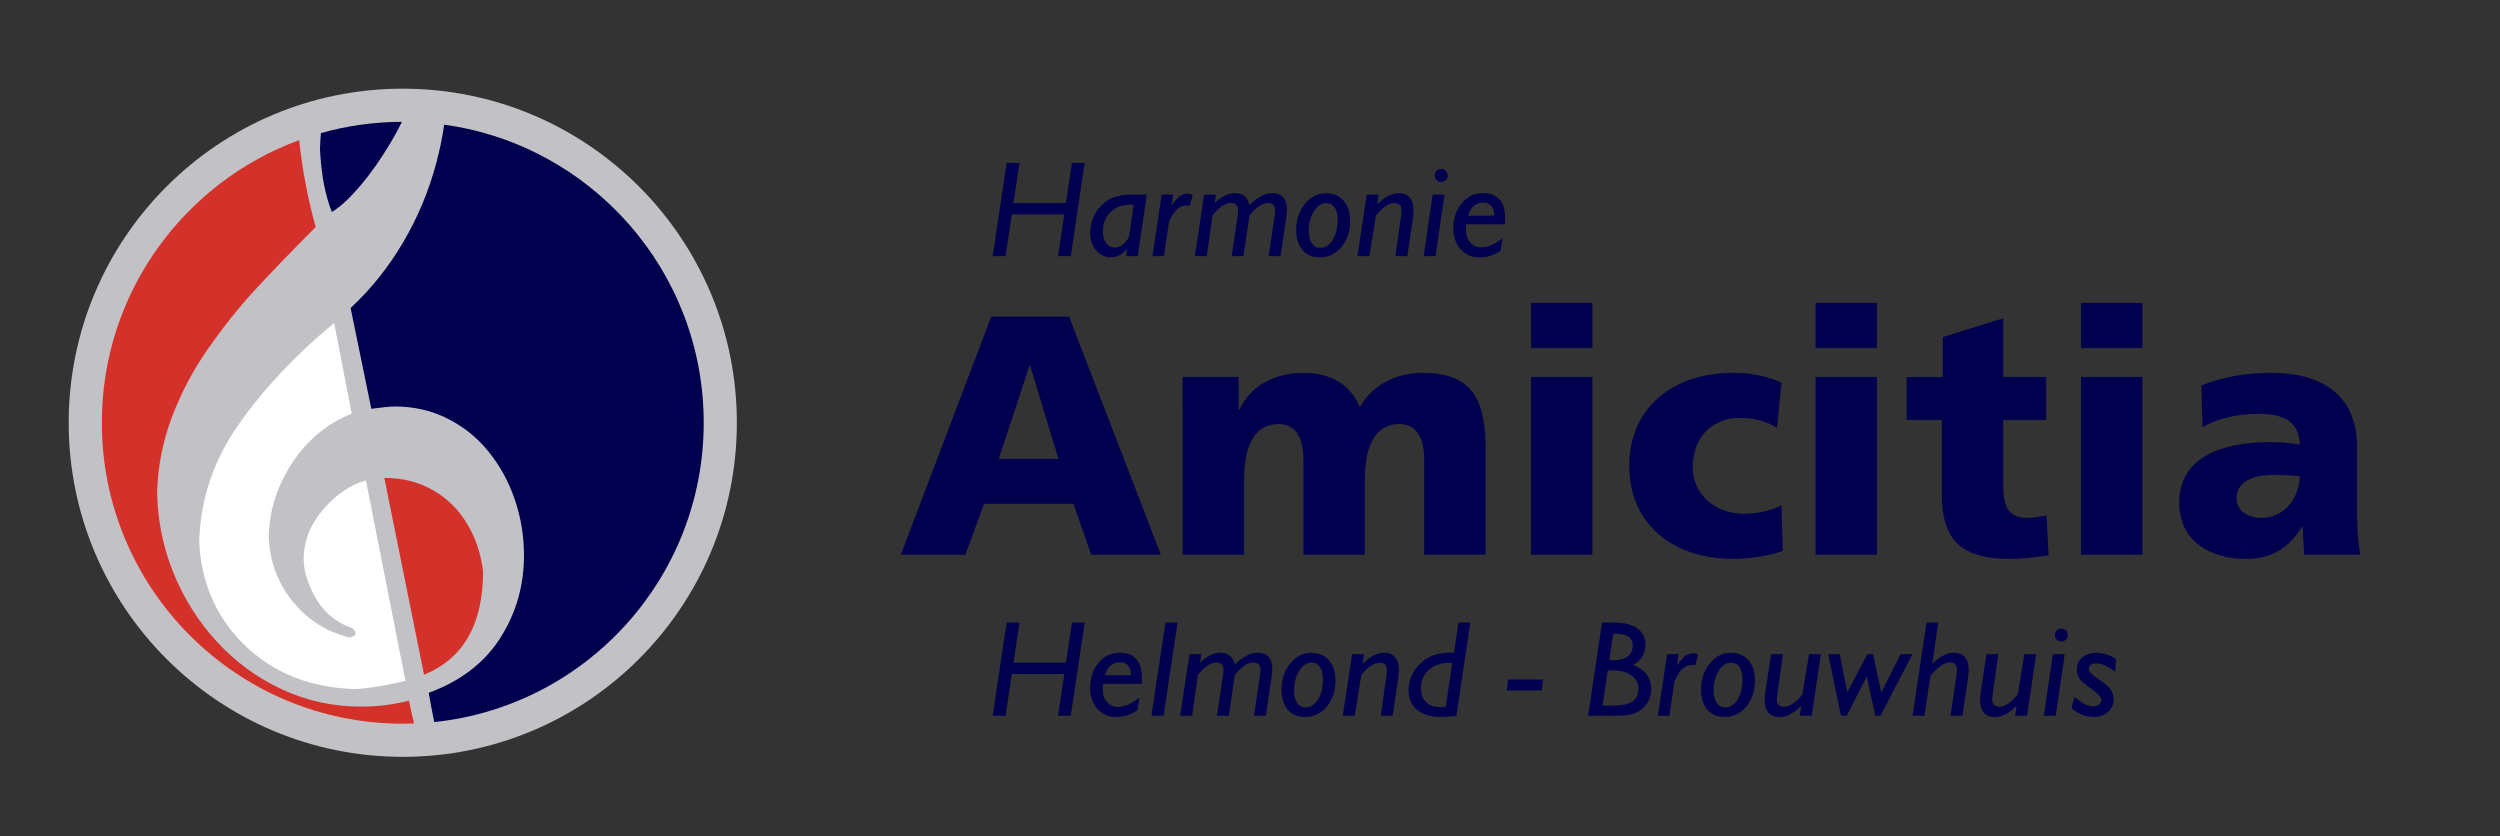
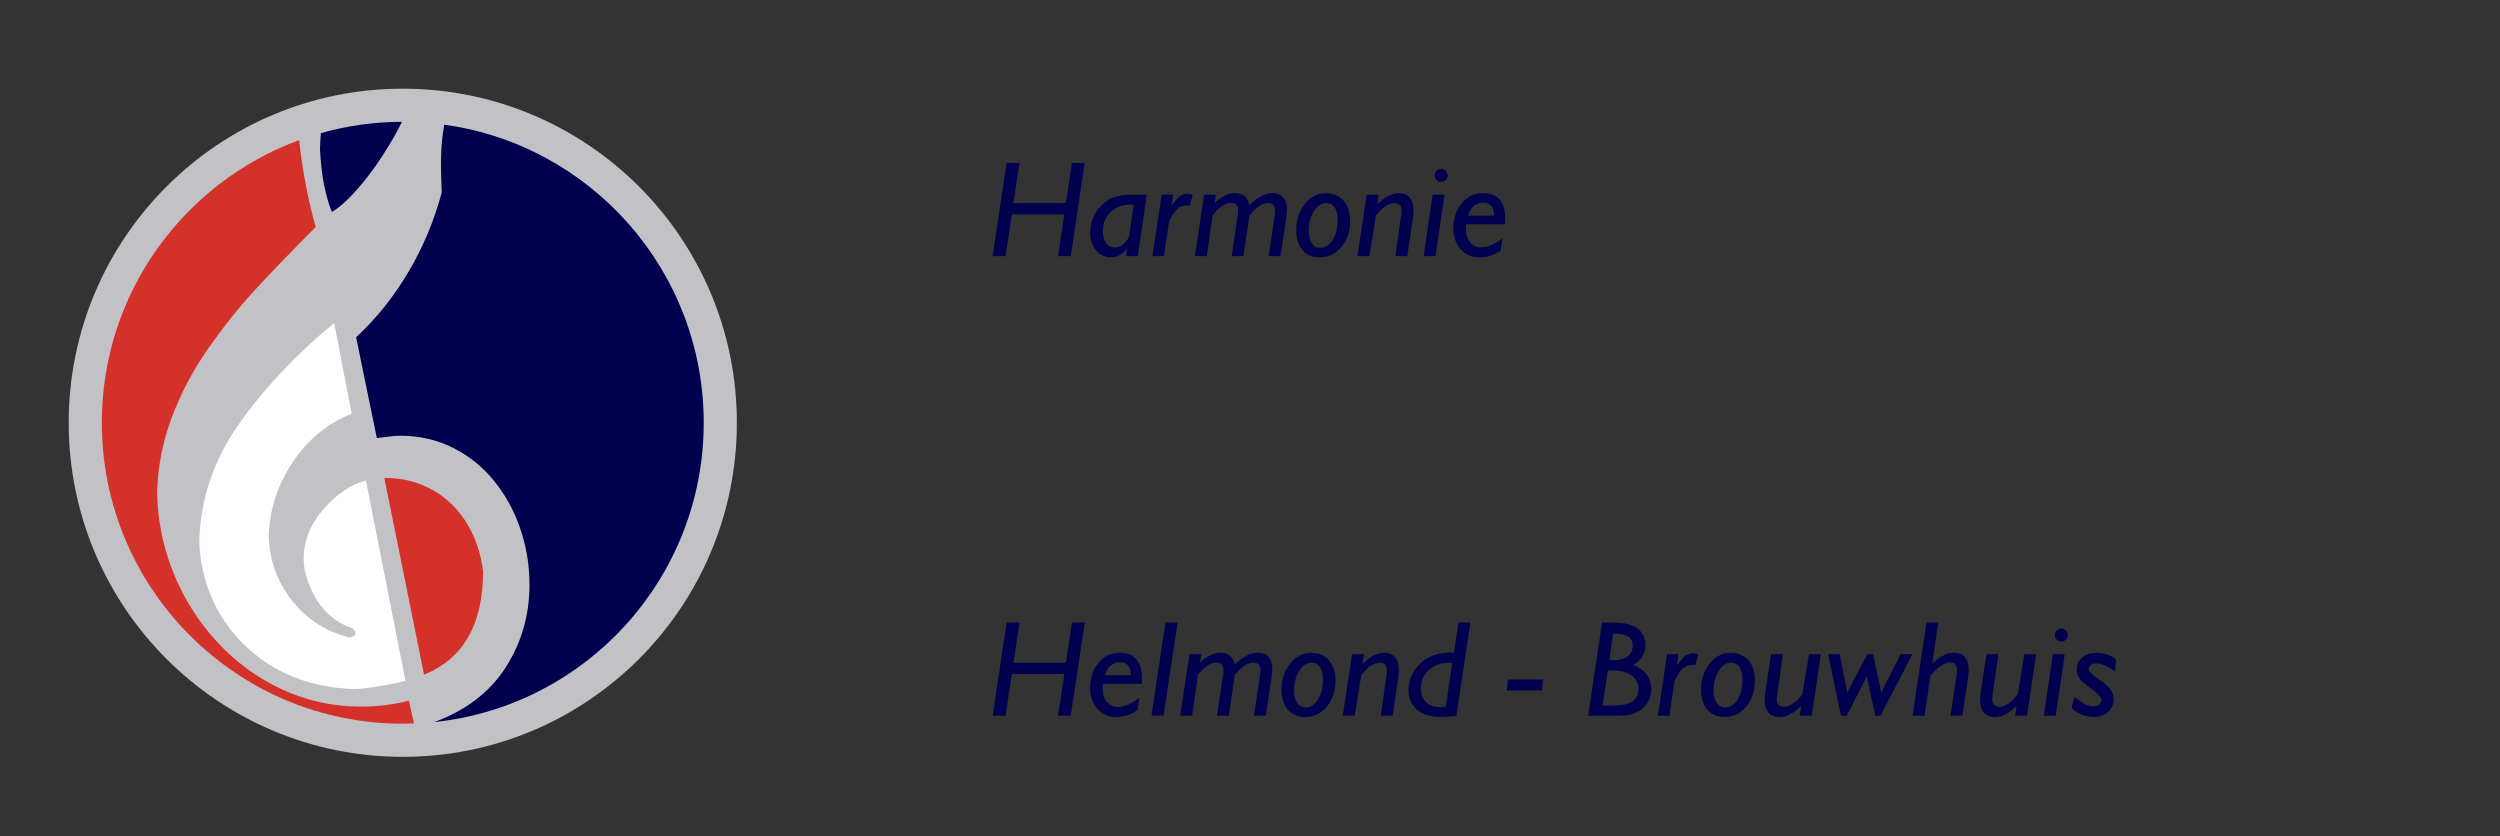
<svg xmlns="http://www.w3.org/2000/svg" version="1.1" id="Laag_1" x="0px" y="0px" width="796.445px" height="266.352px" viewBox="0 0 796.445 266.352" enable-background="new 0 0 796.445 266.352" xml:space="preserve">
  <rect x="0" y="0" width="796.445" height="266.352" fill="#333333" stroke="none" />
  <g id="Laag_x0020_1">
-     <polygon fill="none" points="0,1 793.136,1 793.136,280.512 0,280.512  " />
-     <path fill="#00004E" d="M286.991,176.721h20.543l5.978-16.195h28.479l5.652,16.195h22.174l-29.239-75.868h-24.781L286.991,176.721z    M337.207,146.178h-19.021l9.782-29.673h0.218L337.207,146.178z M376.772,176.721h19.563v-23.912   c0-12.174,4.131-17.718,11.087-17.718c5.543,0,7.825,4.783,7.825,11.196v30.434h19.565v-23.912c0-12.174,4.13-17.718,11.086-17.718   c5.544,0,7.826,4.783,7.826,11.196v30.434h19.563v-33.37c0-15.324-3.695-24.563-19.999-24.563c-8.043,0-15.543,3.261-20.108,10.869   c-3.043-7.391-9.674-10.869-17.717-10.869c-8.913,0-16.737,3.587-20.65,11.739h-0.219v-10.435h-17.824L376.772,176.721   L376.772,176.721z M487.746,176.721h19.565v-56.629h-19.565V176.721L487.746,176.721z M507.312,96.506h-19.565v14.348h19.565   V96.506z M567.527,121.94c-4.457-2.174-9.674-3.152-15.544-3.152c-18.694,0-32.935,10.869-32.935,29.673   c0,18.695,14.239,29.582,32.935,29.582c5.218,0,11.087-0.867,15.979-2.518l-0.435-14.564c-3.263,1.738-7.719,2.719-12.174,2.719   c-8.479,0-16.088-5.871-16.088-14.893c0-9.783,6.521-15.651,15-15.651c4.675,0,8.262,0.979,11.849,3.152L567.527,121.94z    M578.397,176.721h19.563v-56.629h-19.563V176.721z M597.961,96.506h-19.563v14.348h19.563V96.506z M607.417,133.788h11.195v23.042   c0,13.479,4.239,21.213,21.737,21.213c4.893,0,8.588-0.65,12.282-1.086l-0.651-12.734c-1.956,0.324-4.021,0.76-5.979,0.76   c-6.195,0-7.826-3.479-7.826-10.324v-20.871h13.695v-13.695h-13.695v-18.695l-19.237,5.979v12.717h-11.521V133.788z    M662.959,176.721h19.565v-56.629H662.96L662.959,176.721L662.959,176.721z M682.524,96.506H662.96v14.348h19.564V96.506z    M751.979,176.721c-0.869-4.455-1.087-8.912-1.087-13.369v-21.086c0-17.283-12.5-23.479-26.956-23.479   c-8.369,0-15.651,1.195-22.607,4.021l0.325,13.261c5.435-3.043,11.739-4.239,18.043-4.239c7.064,0,12.826,2.065,12.935,9.783   c-2.5-0.436-5.978-0.762-9.13-0.762c-10.435,0-29.238,2.064-29.238,19.348c0,12.281,10,17.844,21.194,17.844   c8.044,0,13.479-3.17,17.937-10.234h0.217c0,2.934,0.326,5.869,0.435,8.912H751.979L751.979,176.721z M712.523,158.788   c0-5.436,5.218-7.5,11.848-7.5c2.936,0,5.761,0.217,8.261,0.326c0,6.631-4.674,13.369-12.063,13.369   C716.001,164.983,712.523,162.7,712.523,158.788z" />
    <path fill="#C2C2C6" d="M128.313,28.25c58.771,0,106.431,47.66,106.431,106.431c0,58.771-47.66,106.431-106.431,106.431   c-58.77,0-106.43-47.66-106.43-106.431C21.884,75.91,69.544,28.25,128.313,28.25L128.313,28.25z" />
    <path fill="#D4312A" d="M122.437,152.25l12.653,62.693c12.525-5.1,18.805-16.064,18.805-32.893   c-0.67-5.547-2.325-10.613-5.066-15.141c-2.71-4.557-6.343-8.127-10.868-10.74C133.401,153.557,128.238,152.25,122.437,152.25   L122.437,152.25z" />
    <path fill="#D4312A" d="M131.904,230.479c-1.192,0.045-2.389,0.074-3.592,0.074c-52.939,0-95.873-42.934-95.873-95.873   c0-41.345,26.186-76.585,62.871-90.039c0.981,9.33,2.735,18.555,5.263,27.674c-8.318,8.351-14.948,15.267-19.92,20.686   c-4.973,5.45-9.784,11.505-14.438,18.198c-4.685,6.693-8.445,13.833-11.346,21.418c-2.9,7.554-4.494,15.522-4.813,23.809   c0.095,8.957,1.784,17.563,5.1,25.816c3.314,8.287,7.969,15.682,13.929,22.184c5.992,6.502,12.908,11.568,20.813,15.234   c7.904,3.633,16.286,5.449,25.146,5.449c5.323,0,10.391-0.637,15.235-1.912C130.681,225.141,131.22,227.567,131.904,230.479   L131.904,230.479z" />
    <path fill="#00004E" d="M102.226,42.402c8.217-2.319,16.879-3.568,25.83-3.592c-1.068,2.175-2.242,4.334-3.516,6.478   c-3.123,5.259-6.343,9.88-9.721,13.832c-3.348,3.984-6.406,6.789-9.084,8.415c-2.104-5.164-3.379-11.793-3.792-19.889   C101.983,45.898,102.078,44.15,102.226,42.402z" />
-     <path fill="#00004E" d="M141.509,39.715c46.697,6.433,82.677,46.502,82.677,94.965c0,49.551-37.612,90.332-85.84,95.352   c-0.783-3.768-1.365-6.875-1.757-9.32c10.136-3.729,17.753-9.561,22.789-17.465c5.035-7.904,7.553-16.67,7.553-26.326   c0-6.15-0.986-12.08-2.932-17.785s-4.718-10.771-8.319-15.204c-3.568-4.461-7.936-7.968-13.035-10.548   c-5.132-2.582-10.74-3.889-16.893-3.889c-1.37,0-3.856,0.255-7.458,0.733l-6.597-32.096c6.438-5.992,12.016-12.939,16.7-20.876   c4.686-7.937,8.19-16.351,10.581-25.275C140.068,47.914,140.912,43.828,141.509,39.715z" />
+     <path fill="#00004E" d="M141.509,39.715c46.697,6.433,82.677,46.502,82.677,94.965c0,49.551-37.612,90.332-85.84,95.352   c10.136-3.729,17.753-9.561,22.789-17.465c5.035-7.904,7.553-16.67,7.553-26.326   c0-6.15-0.986-12.08-2.932-17.785s-4.718-10.771-8.319-15.204c-3.568-4.461-7.936-7.968-13.035-10.548   c-5.132-2.582-10.74-3.889-16.893-3.889c-1.37,0-3.856,0.255-7.458,0.733l-6.597-32.096c6.438-5.992,12.016-12.939,16.7-20.876   c4.686-7.937,8.19-16.351,10.581-25.275C140.068,47.914,140.912,43.828,141.509,39.715z" />
    <path fill="#FFFFFF" d="M116.573,153.047c-4.973,1.402-9.498,4.494-13.643,9.275c-4.11,4.813-6.183,10.039-6.183,15.744   c0,3.633,1.179,7.65,3.568,12.016c2.392,4.398,5.93,7.586,10.582,9.563c1.563,0.383,2.326,1.146,2.326,2.295   c0,0.447-0.638,0.861-1.976,1.146c-7.459-1.881-13.546-5.832-18.263-11.793c-4.719-5.99-7.173-12.875-7.363-20.717   c0.287-8.383,2.837-16.158,7.648-23.361c4.813-7.204,11.093-12.366,18.773-15.426l-5.578-28.908   c-12.558,10.422-22.788,21.322-30.661,32.67c-7.872,11.346-11.982,23.649-12.334,36.938c0.191,5.93,1.436,11.697,3.696,17.275   c2.295,5.609,5.706,10.678,10.264,15.268c9.243,9.242,21.163,14.055,35.729,14.5c4.972-0.318,10.295-1.211,16-2.645   L116.573,153.047L116.573,153.047z" />
    <path fill="#00004E" d="M316.256,81.6l4.434-29.687h4.099l-1.934,12.775h16.743l1.905-12.775h4.057L341.126,81.6h-4.056   l1.999-13.305h-16.724L320.346,81.6H316.256z M362.455,81.6h-3.694l0.362-2.44c-0.768,0.963-1.571,1.673-2.419,2.136   c-0.848,0.457-1.767,0.688-2.76,0.688c-1.897,0-3.477-0.746-4.743-2.23c-1.269-1.485-1.897-3.36-1.897-5.62   c0-1.333,0.218-2.629,0.646-3.903c0.435-1.275,1.05-2.448,1.861-3.527c1.268-1.666,2.752-2.868,4.433-3.606   c1.68-0.731,3.859-1.102,6.532-1.102h4.563L362.455,81.6L362.455,81.6z M359.674,75.552l1.484-10.334   c-0.116-0.015-0.239-0.029-0.384-0.036c-0.139-0.008-0.349-0.008-0.616-0.008c-2.6,0-4.722,0.797-6.358,2.397   c-1.644,1.601-2.462,3.65-2.462,6.156c0,1.542,0.349,2.78,1.05,3.722c0.702,0.942,1.607,1.412,2.725,1.412   c0.86,0,1.68-0.274,2.439-0.825C358.319,77.486,359.022,76.654,359.674,75.552L359.674,75.552z M370.79,81.6h-3.648l2.926-19.605   h3.648l-0.527,3.694c0.963-1.499,1.824-2.542,2.585-3.122c0.769-0.579,1.614-0.869,2.55-0.869c0.239,0,0.492,0.029,0.768,0.087   c0.282,0.059,0.572,0.138,0.884,0.254l-0.978,3.527c-0.195-0.044-0.377-0.08-0.551-0.102c-0.167-0.021-0.349-0.029-0.528-0.029   c-1.087,0-2.071,0.405-2.948,1.217c-0.876,0.818-1.716,2.107-2.526,3.875L370.79,81.6z M380.654,81.6l2.97-19.605h3.78   l-0.449,2.745c1.108-1.079,2.194-1.883,3.273-2.411c1.071-0.529,2.15-0.797,3.244-0.797c1.245,0,2.26,0.326,3.057,0.978   c0.789,0.652,1.304,1.586,1.527,2.803c1.397-1.332,2.681-2.296,3.839-2.89c1.158-0.594,2.324-0.891,3.498-0.891   c1.484,0,2.629,0.449,3.419,1.347c0.789,0.898,1.188,2.202,1.188,3.918c0,0.362-0.029,0.813-0.087,1.348   c-0.058,0.528-0.131,1.108-0.231,1.745l-1.737,11.711h-3.773l1.868-12.682c0.051-0.369,0.102-0.717,0.138-1.043   c0.037-0.325,0.052-0.63,0.052-0.912c0-0.761-0.188-1.34-0.572-1.724c-0.384-0.392-0.948-0.587-1.702-0.587   c-0.904,0-1.847,0.333-2.839,1c-0.992,0.659-2.013,1.65-3.056,2.969L396.124,81.6h-3.737l1.868-12.682   c0.06-0.369,0.103-0.717,0.139-1.043c0.035-0.325,0.059-0.63,0.059-0.912c0-0.761-0.196-1.34-0.572-1.724   c-0.384-0.392-0.949-0.587-1.702-0.587c-0.904,0-1.854,0.333-2.847,1c-0.984,0.659-2.006,1.65-3.049,2.969L384.457,81.6H380.654   L380.654,81.6z M412.947,73.264c0-3.273,0.92-6.04,2.767-8.3c1.848-2.267,4.049-3.396,6.612-3.396c2.404,0,4.302,0.782,5.692,2.347   c1.397,1.564,2.094,3.708,2.094,6.438c0,3.353-0.92,6.134-2.76,8.328c-1.841,2.202-4.149,3.303-6.938,3.303   c-2.317,0-4.143-0.775-5.475-2.325C413.614,78.109,412.947,75.98,412.947,73.264L412.947,73.264z M422.449,64.689   c-1.484,0-2.773,0.869-3.867,2.607c-1.094,1.745-1.644,3.831-1.644,6.265c0,1.666,0.324,2.984,0.983,3.947   c0.659,0.963,1.543,1.441,2.665,1.441c1.608,0,2.94-0.833,3.983-2.506c1.05-1.666,1.572-3.832,1.572-6.489   c0-1.673-0.319-2.97-0.965-3.89C424.533,65.144,423.623,64.689,422.449,64.689L422.449,64.689z M432.451,81.6l2.969-19.605h3.78   l-0.484,3.144c1.209-1.217,2.396-2.122,3.541-2.716c1.146-0.594,2.281-0.891,3.411-0.891c1.479,0,2.614,0.471,3.434,1.412   c0.812,0.941,1.217,2.267,1.217,3.976c0,0.428-0.021,0.891-0.065,1.391c-0.043,0.508-0.101,1.036-0.188,1.601l-1.738,11.689h-3.78   l1.788-12.638c0.051-0.413,0.095-0.79,0.124-1.13c0.028-0.333,0.043-0.616,0.043-0.826c0-0.76-0.188-1.34-0.572-1.724   c-0.384-0.391-0.947-0.586-1.701-0.586c-0.905,0-1.854,0.333-2.84,0.999c-0.991,0.659-2.013,1.651-3.056,2.97l-2.079,12.935   L432.451,81.6L432.451,81.6z M457.068,55.905c0-0.587,0.203-1.079,0.602-1.478c0.405-0.398,0.897-0.602,1.479-0.602   c0.563,0,1.042,0.203,1.439,0.608c0.398,0.413,0.594,0.898,0.594,1.471c0,0.571-0.194,1.057-0.594,1.455   c-0.398,0.398-0.876,0.602-1.439,0.602c-0.596,0-1.087-0.195-1.485-0.587C457.262,56.976,457.068,56.491,457.068,55.905   L457.068,55.905z M457.321,81.6h-3.78l2.867-19.605h3.772L457.321,81.6L457.321,81.6z M478.7,75.872l-0.615,3.954   c-1.13,0.746-2.245,1.304-3.339,1.658c-1.102,0.362-2.202,0.543-3.303,0.543c-2.462,0-4.483-0.861-6.056-2.585   c-1.577-1.731-2.367-3.947-2.367-6.663c0-3.259,0.897-5.946,2.687-8.068s4.049-3.179,6.772-3.179c2.267,0,3.997,0.659,5.198,1.984   c1.202,1.318,1.805,3.223,1.805,5.692v2.23h-12.386l-0.087,1.297v0.485c0,1.6,0.457,2.933,1.377,4.004   c0.92,1.065,2.058,1.602,3.396,1.602c1.063,0,2.136-0.232,3.237-0.703C476.115,77.66,477.345,76.907,478.7,75.872L478.7,75.872z    M467.714,68.702h8.249v-0.529c0-1.101-0.305-1.984-0.913-2.629c-0.607-0.651-1.434-0.978-2.483-0.978   c-1.225,0-2.237,0.333-3.021,1.007C468.762,66.247,468.149,67.29,467.714,68.702z" />
    <g id="_129603272">
      <path id="_130419152" fill="#00004E" d="M316.256,228.016l4.434-29.688h4.099l-1.934,12.775h16.743l1.905-12.775h4.057    l-4.434,29.688h-4.056l1.999-13.305h-16.724l-1.999,13.305H316.256z M362.984,222.288l-0.616,3.953    c-1.13,0.746-2.245,1.305-3.338,1.658c-1.103,0.363-2.202,0.545-3.303,0.545c-2.464,0-4.483-0.863-6.056-2.586    c-1.579-1.73-2.368-3.947-2.368-6.664c0-3.258,0.898-5.945,2.688-8.066c1.789-2.123,4.049-3.18,6.771-3.18    c2.269,0,3.998,0.658,5.2,1.984c1.202,1.316,1.804,3.223,1.804,5.691v2.23h-12.385l-0.087,1.297v0.484    c0,1.602,0.456,2.934,1.376,4.006c0.92,1.063,2.059,1.6,3.396,1.6c1.064,0,2.137-0.23,3.236-0.703    C360.398,224.077,361.629,223.323,362.984,222.288z M351.997,215.118h8.248v-0.529c0-1.102-0.304-1.982-0.912-2.629    c-0.607-0.65-1.434-0.979-2.483-0.979c-1.225,0-2.237,0.334-3.021,1.008C353.047,212.663,352.43,213.706,351.997,215.118z     M371.297,198.331h3.86l-4.477,29.686h-3.859L371.297,198.331z M375.984,228.016l2.969-19.605h3.78l-0.448,2.746    c1.107-1.08,2.194-1.885,3.273-2.412c1.07-0.527,2.15-0.797,3.243-0.797c1.246,0,2.261,0.326,3.058,0.979    c0.789,0.65,1.304,1.586,1.527,2.803c1.397-1.332,2.681-2.295,3.839-2.891c1.158-0.594,2.324-0.891,3.497-0.891    c1.484,0,2.63,0.449,3.42,1.346c0.789,0.898,1.188,2.203,1.188,3.92c0,0.361-0.029,0.811-0.087,1.348    c-0.059,0.527-0.131,1.107-0.231,1.744l-1.737,11.711h-3.773l1.868-12.682c0.051-0.369,0.102-0.717,0.138-1.043    s0.052-0.629,0.052-0.912c0-0.762-0.188-1.34-0.572-1.725c-0.384-0.391-0.949-0.586-1.702-0.586c-0.905,0-1.847,0.334-2.839,1    c-0.992,0.658-2.014,1.65-3.057,2.969l-1.934,12.979h-3.737l1.868-12.682c0.059-0.369,0.103-0.717,0.139-1.043    c0.035-0.326,0.058-0.629,0.058-0.912c0-0.762-0.195-1.34-0.572-1.725c-0.384-0.391-0.948-0.586-1.701-0.586    c-0.904,0-1.854,0.334-2.847,1c-0.984,0.658-2.006,1.65-3.049,2.969l-1.825,12.979H375.984L375.984,228.016z M408.276,219.68    c0-3.273,0.92-6.041,2.767-8.301c1.847-2.268,4.049-3.396,6.612-3.396c2.404,0,4.302,0.783,5.691,2.348    c1.397,1.564,2.094,3.707,2.094,6.438c0,3.354-0.92,6.135-2.76,8.33c-1.84,2.199-4.149,3.301-6.938,3.301    c-2.317,0-4.144-0.773-5.476-2.324C408.943,224.526,408.276,222.395,408.276,219.68L408.276,219.68z M417.778,211.106    c-1.484,0-2.773,0.869-3.867,2.605c-1.094,1.746-1.646,3.832-1.646,6.266c0,1.666,0.326,2.982,0.985,3.945    c0.659,0.965,1.543,1.441,2.665,1.441c1.607,0,2.94-0.832,3.983-2.506c1.05-1.666,1.57-3.83,1.57-6.488    c0-1.674-0.317-2.969-0.963-3.889C419.862,211.561,418.952,211.106,417.778,211.106L417.778,211.106z M427.78,228.016    l2.969-19.605h3.78l-0.484,3.145c1.209-1.219,2.396-2.121,3.541-2.717c1.146-0.594,2.281-0.891,3.411-0.891    c1.478,0,2.614,0.471,3.433,1.412c0.813,0.941,1.218,2.268,1.218,3.977c0,0.428-0.021,0.891-0.065,1.391    c-0.043,0.508-0.101,1.035-0.188,1.602l-1.738,11.688h-3.78l1.789-12.639c0.051-0.412,0.094-0.789,0.123-1.129    c0.029-0.334,0.044-0.615,0.044-0.826c0-0.76-0.188-1.34-0.572-1.723c-0.384-0.393-0.948-0.588-1.701-0.588    c-0.905,0-1.854,0.334-2.84,1c-0.991,0.658-2.014,1.65-3.057,2.969l-2.078,12.936H427.78L427.78,228.016z M463.977,228.059    c-1.218,0.131-2.224,0.217-3.014,0.268c-0.797,0.051-1.455,0.072-1.977,0.072c-3.194,0-5.707-0.76-7.525-2.287    c-1.816-1.529-2.723-3.615-2.723-6.266c0-1.875,0.44-3.65,1.317-5.303c0.877-1.656,2.13-3.076,3.752-4.266    c1.107-0.803,2.354-1.404,3.743-1.789c1.397-0.391,3.007-0.586,4.831-0.586h0.869l1.376-9.574h3.78L463.977,228.059z     M460.624,225.069l2.013-13.877c-0.102,0-0.253-0.008-0.456-0.021c-0.202-0.014-0.354-0.021-0.455-0.021    c-2.701,0-4.89,0.768-6.568,2.289c-1.674,1.527-2.514,3.49-2.514,5.881c0,1.781,0.551,3.223,1.645,4.316    c1.093,1.094,2.527,1.645,4.294,1.645c0.413,0,0.782-0.016,1.115-0.051C460.03,225.192,460.341,225.133,460.624,225.069    L460.624,225.069z M480.054,219.977l0.385-3.521h11.139l-0.405,3.521H480.054L480.054,219.977z" />
      <path id="_130358520" fill="#00004E" d="M505.945,228.016l4.432-29.688h3.73c3.272,0,5.765,0.615,7.495,1.855    c1.724,1.236,2.586,3.025,2.586,5.357c0,1.393-0.333,2.615-1.008,3.672c-0.674,1.064-1.65,1.928-2.939,2.594    c1.934,0.762,3.39,1.789,4.36,3.086c0.97,1.297,1.454,2.846,1.454,4.656c0,1.674-0.435,3.164-1.304,4.49    c-0.869,1.316-2.101,2.338-3.687,3.063c-0.688,0.326-1.478,0.559-2.354,0.703c-0.876,0.137-2.165,0.209-3.859,0.209h-1.21h-7.696    V228.016z M512.688,210.237c0.015,0.014,0.058,0.02,0.131,0.02c0.594,0.045,1.035,0.066,1.332,0.066    c1.912,0,3.39-0.414,4.433-1.23c1.05-0.826,1.571-1.979,1.571-3.463c0-1.217-0.464-2.145-1.397-2.781    c-0.935-0.637-2.304-0.955-4.113-0.955h-0.702L512.688,210.237z M510.544,224.793h3.44c2.729,0,4.743-0.436,6.047-1.297    c1.297-0.861,1.948-2.201,1.948-4.025c0-1.885-0.769-3.34-2.305-4.375c-1.534-1.035-3.707-1.551-6.518-1.551h-0.956    L510.544,224.793z M531.829,228.016h-3.65l2.927-19.605h3.649l-0.528,3.693c0.964-1.498,1.824-2.541,2.586-3.121    c0.768-0.58,1.614-0.869,2.55-0.869c0.237,0,0.492,0.029,0.768,0.088c0.282,0.059,0.571,0.137,0.883,0.252l-0.978,3.527    c-0.195-0.043-0.377-0.08-0.55-0.102c-0.167-0.021-0.349-0.029-0.529-0.029c-1.086,0-2.071,0.406-2.947,1.219    c-0.877,0.818-1.717,2.105-2.526,3.873L531.829,228.016z M541.925,219.68c0-3.273,0.92-6.041,2.768-8.301    c1.847-2.268,4.048-3.396,6.61-3.396c2.405,0,4.304,0.783,5.693,2.348c1.397,1.564,2.093,3.707,2.093,6.438    c0,3.354-0.92,6.135-2.76,8.33c-1.839,2.199-4.149,3.301-6.938,3.301c-2.317,0-4.144-0.773-5.477-2.324    C542.591,224.526,541.925,222.395,541.925,219.68z M551.427,211.106c-1.484,0-2.773,0.869-3.867,2.605    c-1.095,1.746-1.645,3.832-1.645,6.266c0,1.666,0.326,2.982,0.985,3.945c0.658,0.965,1.542,1.441,2.665,1.441    c1.606,0,2.939-0.832,3.982-2.506c1.05-1.666,1.571-3.83,1.571-6.488c0-1.674-0.318-2.969-0.963-3.889    S552.599,211.106,551.427,211.106z M580.077,208.411l-2.904,19.605h-3.779l0.427-3.18c-1.217,1.23-2.397,2.137-3.549,2.723    c-1.146,0.588-2.281,0.885-3.411,0.885c-1.479,0-2.614-0.465-3.434-1.398c-0.812-0.934-1.217-2.26-1.217-3.969    c0-0.441,0.021-0.912,0.065-1.412c0.043-0.5,0.102-1.035,0.188-1.602l1.782-11.652h3.759l-1.745,12.48    c-0.051,0.396-0.102,0.768-0.138,1.121c-0.036,0.355-0.051,0.631-0.051,0.834c0,0.76,0.194,1.34,0.586,1.723    c0.385,0.393,0.949,0.588,1.688,0.588c0.906,0,1.849-0.334,2.839-1c0.992-0.666,2.015-1.65,3.058-2.969l2.057-12.775h3.78V208.411    z M588.326,228.016h-1.825l-4.07-19.605h3.693l2.376,12.184l6.388-12.184h1.824l2.607,12.184l6.214-12.184h3.736l-10.203,19.605    h-1.615l-2.737-12.48L588.326,228.016z M609.315,228.016l4.432-29.688h3.737l-1.956,13.182c1.23-1.201,2.419-2.094,3.569-2.68    c1.146-0.588,2.289-0.885,3.435-0.885c1.484,0,2.636,0.465,3.438,1.391c0.806,0.928,1.211,2.246,1.211,3.955    c0,0.412-0.021,0.869-0.065,1.369c-0.043,0.506-0.102,1.043-0.188,1.621l-1.744,11.732h-3.773l1.586-10.863    c0.188-1.172,0.305-2.006,0.362-2.498c0.058-0.5,0.087-0.877,0.087-1.145c0-0.826-0.182-1.441-0.551-1.861    c-0.369-0.412-0.928-0.623-1.681-0.623c-0.861,0-1.811,0.348-2.839,1.051c-1.036,0.703-2.166,1.773-3.396,3.215l-1.869,12.727    H609.315z M648.691,208.411l-2.904,19.605h-3.78l0.427-3.18c-1.217,1.23-2.396,2.137-3.549,2.723    c-1.144,0.588-2.28,0.885-3.411,0.885c-1.478,0-2.613-0.465-3.433-1.398c-0.811-0.934-1.217-2.26-1.217-3.969    c0-0.441,0.021-0.912,0.064-1.412c0.043-0.5,0.103-1.035,0.188-1.602l1.781-11.652h3.759l-1.745,12.48    c-0.051,0.396-0.102,0.768-0.138,1.121c-0.036,0.355-0.052,0.631-0.052,0.834c0,0.76,0.195,1.34,0.587,1.723    c0.385,0.393,0.948,0.588,1.688,0.588c0.905,0,1.847-0.334,2.839-1s2.013-1.65,3.057-2.969l2.058-12.775h3.78V208.411z     M654.658,202.321c0-0.588,0.202-1.08,0.601-1.479c0.405-0.398,0.898-0.602,1.479-0.602c0.563,0,1.043,0.203,1.44,0.607    c0.398,0.414,0.595,0.898,0.595,1.471c0,0.574-0.195,1.059-0.595,1.457c-0.397,0.396-0.876,0.6-1.44,0.6    c-0.594,0-1.086-0.193-1.484-0.586C654.854,203.393,654.658,202.907,654.658,202.321z M654.911,228.016h-3.78l2.868-19.605h3.773    L654.911,228.016L654.911,228.016z M659.952,225.706l0.912-3.648c1.317,1.057,2.439,1.816,3.368,2.279    c0.927,0.457,1.789,0.689,2.6,0.689c0.761,0,1.391-0.189,1.883-0.572c0.5-0.383,0.746-0.861,0.746-1.439    c0-0.906-1.158-2.174-3.482-3.805c-0.029-0.027-0.052-0.051-0.065-0.064c-1.832-1.281-3.005-2.316-3.505-3.092    c-0.5-0.781-0.753-1.688-0.753-2.725c0-1.592,0.571-2.889,1.709-3.867c1.137-0.984,2.649-1.477,4.548-1.477    c1.145,0,2.238,0.166,3.273,0.506c1.043,0.342,2.021,0.855,2.939,1.529l-0.318,3.947c-1.114-0.877-2.188-1.535-3.2-1.971    c-1.021-0.441-1.978-0.66-2.868-0.66c-0.688,0-1.253,0.16-1.673,0.48c-0.428,0.318-0.638,0.729-0.638,1.236    c0,0.77,0.897,1.768,2.693,3.014c0.826,0.564,1.479,1.029,1.955,1.383c1.218,0.936,2.064,1.797,2.543,2.602    c0.484,0.797,0.724,1.717,0.724,2.744c0,1.645-0.601,2.99-1.796,4.033c-1.194,1.051-2.723,1.572-4.592,1.572    c-1.188,0-2.346-0.217-3.469-0.646C662.364,227.321,661.184,226.639,659.952,225.706L659.952,225.706z" />
    </g>
  </g>
</svg>